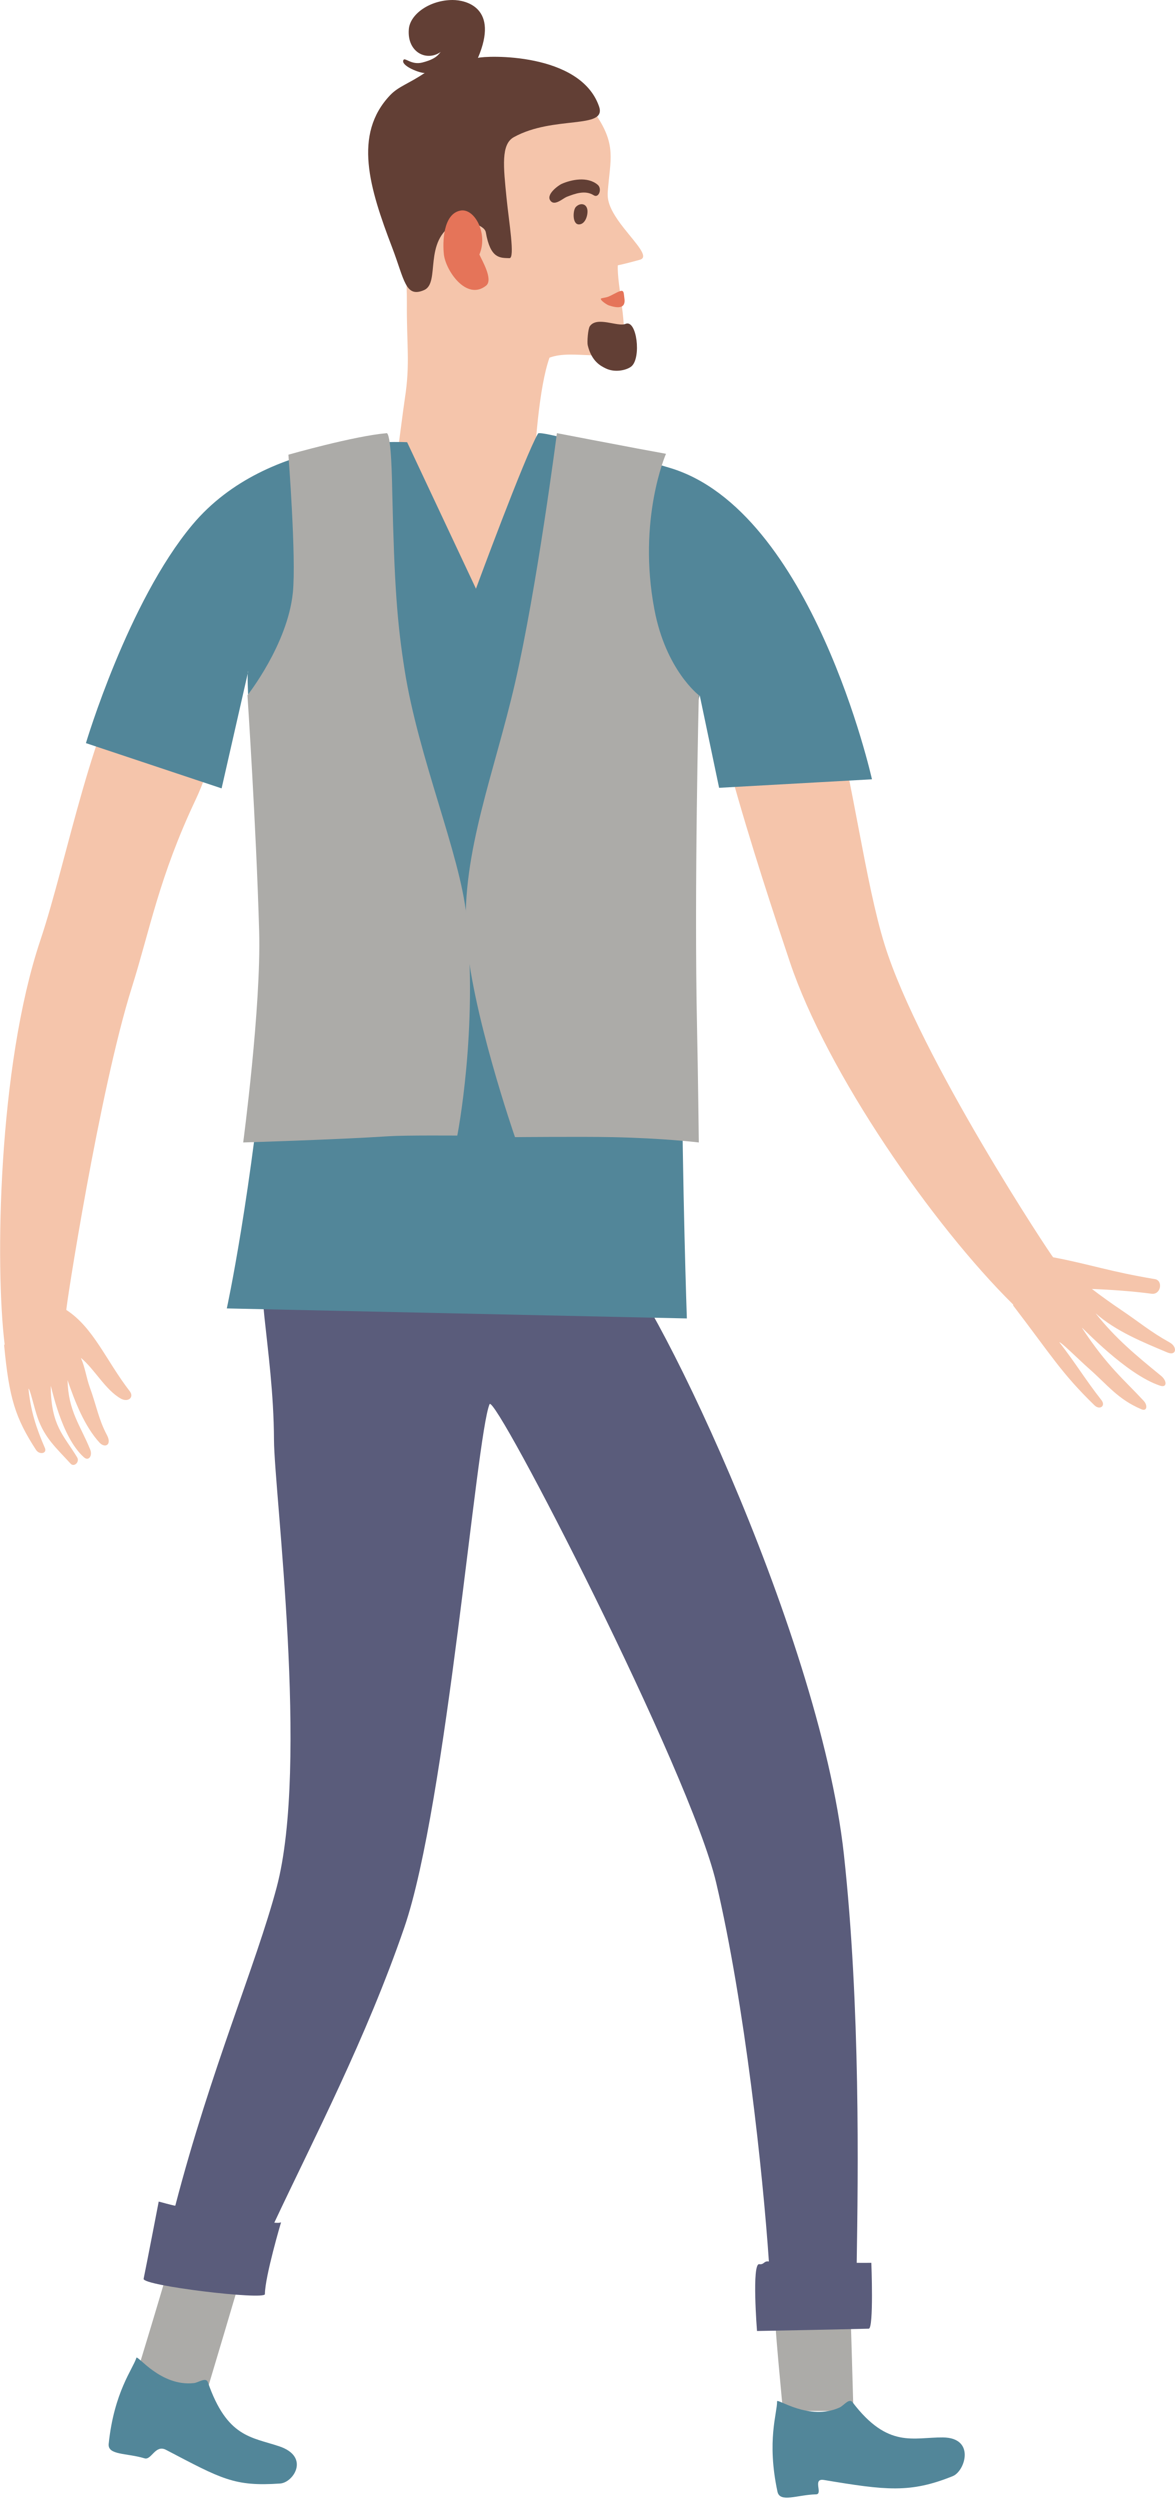
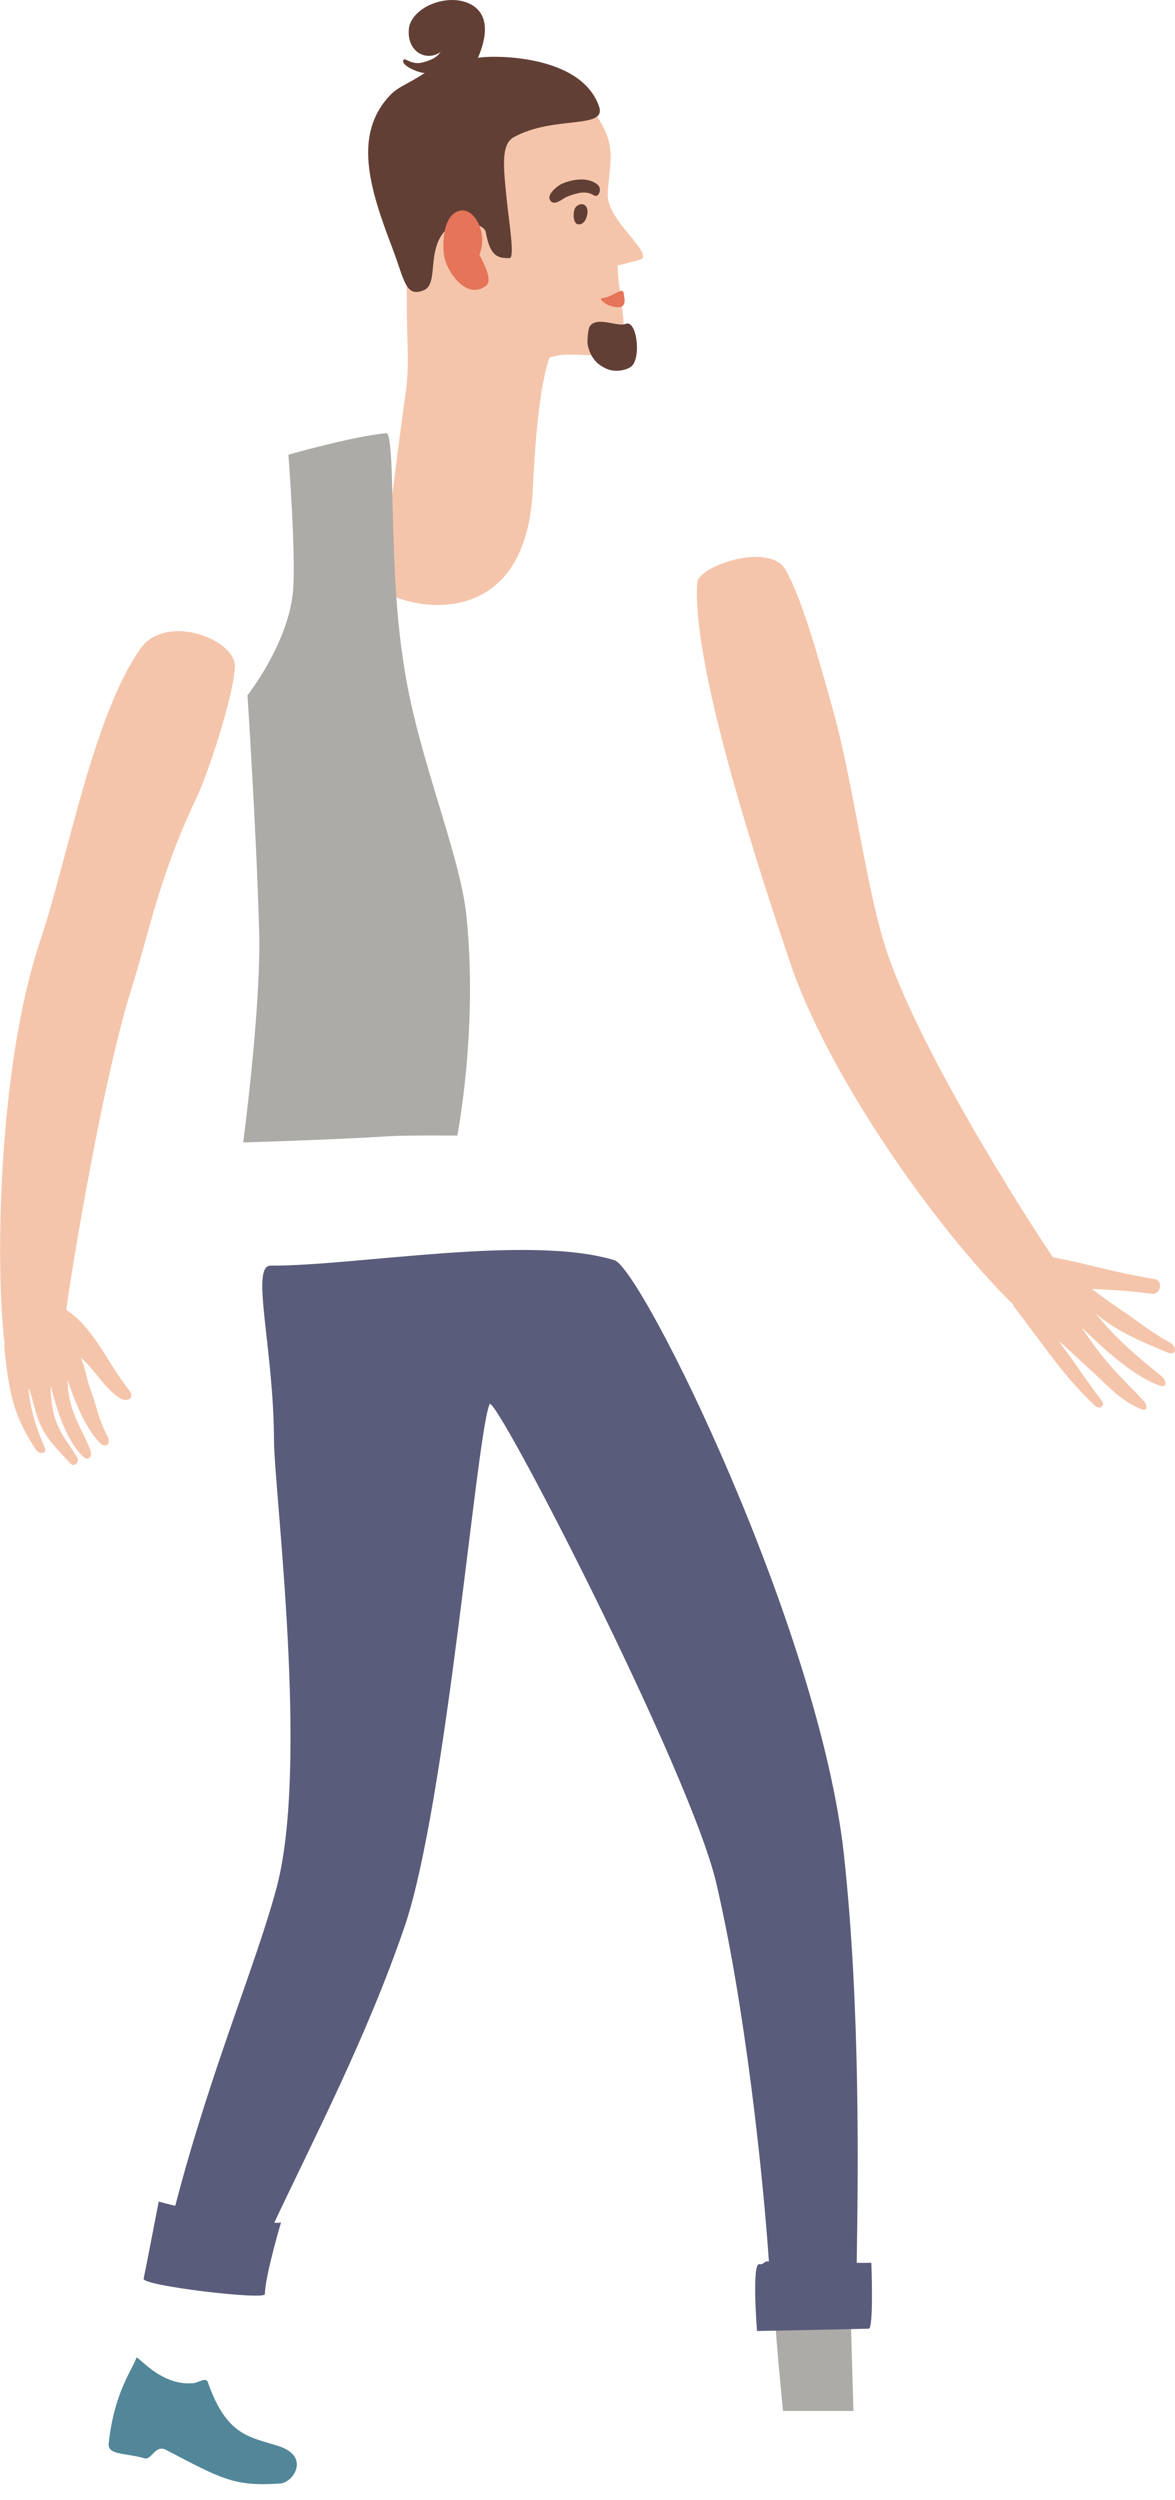
<svg xmlns="http://www.w3.org/2000/svg" width="190px" height="404px" viewBox="0 0 190 404" version="1.1">
  <title>Group 5</title>
  <desc>Created with Sketch.</desc>
  <defs />
  <g id="training-&amp;-framtiden" stroke="none" stroke-width="1" fill="none" fill-rule="evenodd">
    <g id="Framtiden-" transform="translate(-190, -339)">
      <g id="Group-5" transform="translate(285, 541) scale(-1, 1) translate(-285, -541) translate(190, 339)">
-         <path d="M150.011,364.325 C149.591,362.503 161.351,361.28 161.641,362.476 C162.571,366.269 168.801,386.583 168.801,386.583 L157.281,388.892 C157.281,388.892 150.371,365.837 150.011,364.325" id="Fill-22" fill="#ACABA8" />
        <path d="M52.525,371.583 C52.658,369.716 64.92,369.564 64.904,370.795 C64.858,374.7 63.392,389.622 63.392,389.622 L52,389.622 C52,389.622 52.502,371.897 52.525,371.583" id="Fill-23" fill="#ACABA8" />
        <path d="M49.101,365.684 C49.101,365.684 50.585,365.704 51.469,365.684 C51.24,351.357 50.862,324.184 53.543,299.668 C57.559,262.952 86.262,204.992 90.65,203.656 C104.462,199.445 132.436,204.602 146.246,204.535 C149.536,204.519 145.756,217.697 145.696,232.733 C145.656,241.062 139.996,285.202 145.266,305.018 C148.616,317.593 155.876,334.275 161.656,356.458 C161.926,356.449 164.336,355.789 164.336,355.789 C164.336,355.789 166.246,365.697 166.776,368.267 C167.016,369.39 147.166,371.744 147.166,370.75 C147.146,367.88 144.546,359.109 144.546,359.109 C144.546,359.109 144.596,359.292 145.646,359.201 C139.386,345.874 130.766,329.383 124.616,311.472 C117.796,291.641 112.986,231.954 110.836,226.927 C110.016,224.991 78.423,286.251 74.194,304.257 C69.534,324.11 66.64,351.261 65.668,365.469 C66.508,365.332 66.406,366.023 67.229,365.904 C68.455,365.726 67.592,376.704 67.592,376.704 C67.592,376.704 55.716,376.488 49.518,376.328 C48.693,376.307 49.101,365.684 49.101,365.684" id="Fill-24" fill="#5A5C7B" />
        <path d="M89.127,36.857 C92.168,33 91.78,31.703 91.645,30.094 C91.215,25.187 90.266,22.782 94.741,17.021 C101.683,8.094 125.96,7.581 128.73,25.935 C129.44,30.594 124.12,33.919 124.21,48.902 C124.26,55.857 123.65,58.718 124.54,64.442 C124.95,67.127 128.17,92.06 128.3,94.774 C128.41,97.09 105.065,105.1 103.848,79.145 C103.539,72.57 102.865,62.621 101.143,57.801 C97.125,56.311 91.401,58.972 89.492,55.621 C88.314,53.55 90.276,45.952 90.096,42.875 C89.917,42.82 89.475,42.791 86.537,41.981 C84.992,41.559 87.065,39.468 89.127,36.857" id="Fill-25" fill="#F5C5AB" />
        <path d="M77.248,94.116 C78.228,107.692 67.001,141.372 62.271,155.48 C56.268,173.365 39.214,197.946 26.175,210.818 C26.17,210.89 26.182,210.964 26.137,211.024 C20.015,219.019 18.368,221.912 13.023,227.106 C12.168,227.938 11.162,227.201 11.89,226.274 C14.586,222.834 16.014,220.362 18.702,216.919 C18.48,216.798 15.484,219.792 13.94,221.149 C10.872,223.844 9.247,226.126 5.43,227.75 C4.522,228.139 4.374,227.123 5.074,226.373 C8.228,222.964 10.953,220.818 15.06,214.571 C14.961,214.499 7.94,222.1 2.411,223.937 C1.242,224.321 1.292,223.128 2.251,222.343 C6.232,219.096 9.649,216.28 12.842,212.231 C9.561,215.151 5.103,216.941 1.169,218.593 C-0.221,219.142 -0.434,217.669 0.872,216.944 C4.003,215.202 5.702,213.72 8.676,211.718 C10.317,210.611 11.899,209.479 13.439,208.3 C10.213,208.437 6.995,208.656 3.778,209.078 C2.268,209.265 1.897,206.935 3.247,206.714 C10.491,205.514 13.858,204.287 19.699,203.187 C19.885,203.154 41.316,170.803 46.952,152.673 C50.106,142.532 52.064,126.204 55.408,114.362 C57.36,107.446 60.043,97.395 62.924,92.139 C65.46,87.507 77.056,91.446 77.248,94.116" id="Fill-26" fill="#F5C5AB" />
        <path d="M167.29,104.82 C175.02,115.856 179.06,138.806 183.47,151.935 C190.36,172.465 190.78,204.77 189.25,217.249 C189.29,217.312 189.34,217.371 189.33,217.432 C188.52,225.968 187.53,229.131 184.18,234.309 C183.63,235.153 182.35,234.908 182.74,234.005 C184.17,230.679 185.01,228.116 185.4,224.426 C185.15,224.402 184.47,227.551 183.9,229.162 C182.77,232.377 180.96,233.95 178.59,236.531 C178.03,237.158 177.08,236.268 177.52,235.526 C179.71,231.915 181.74,230.439 181.8,223.999 C181.68,223.97 180.16,232.175 176.43,235.51 C175.64,236.208 175.02,235.223 175.41,234.267 C177.02,230.302 178.95,228.082 179.08,223.036 C177.89,226.499 176.33,230.525 173.87,233.18 C172.97,234.082 171.89,233.465 172.7,231.936 C174.09,229.302 174.36,227.274 175.48,224.197 C176.04,222.643 176.26,220.913 176.92,219.442 C174.71,221.252 172.98,224.607 170.46,226.027 C169.27,226.682 168.25,225.81 169.04,224.803 C172.84,219.882 174.88,214.546 179.27,211.7 C179.41,211.616 173.92,176.21 168.69,159.603 C165.76,150.318 164.29,141.725 158.29,129.075 C156.3,124.865 152.45,113.182 152.01,107.947 C151.61,103.343 163.18,98.959 167.29,104.82" id="Fill-27" fill="#F5C5AB" />
-         <path d="M153.326,211.45 C153.326,211.45 149.326,193.173 146.656,164.134 C146.206,159.244 150.686,108.84 149.856,108.474 L154.166,127.407 L176.106,120.093 C176.106,120.093 169.316,97.261 158.896,84.813 C146.496,70.001 124.166,71.465 124.166,71.465 L113.036,95.138 C113.036,95.138 105.182,73.85 103.002,70.061 C102.651,69.456 88.755,73.491 81.659,75.621 C58.671,82.515 49,125.94 49,125.94 L73.719,127.316 L76.858,112.348 C81.836,129.771 78.934,213.069 78.934,213.069 L153.326,211.45" id="Fill-28" fill="#528699" />
        <path d="M126.914,15.381 C125.554,13.951 123.864,13.515 121.314,11.78 C121.904,11.909 125.314,10.634 124.754,9.681 C124.504,9.25 123.474,10.54 121.744,10.111 C119.444,9.536 119.104,8.794 118.734,8.392 C120.994,10.005 124.194,8.464 123.894,4.734 C123.704,2.257 120.454,0 116.804,0 C114.594,0 109.272,1.292 112.714,9.359 C111.464,8.967 96.172,8.392 93.13,17.208 C91.837,20.964 100.449,18.608 106.904,22.16 C109.011,23.315 108.599,26.902 108.084,32.066 C107.708,35.825 106.695,41.751 107.619,41.721 C109.151,41.67 110.694,41.841 111.444,37.54 C111.674,36.205 115.264,35.426 116.474,36.095 C121.644,38.939 118.734,45.716 121.424,46.88 C124.464,48.192 124.594,45.219 126.584,40.015 C130.264,30.379 132.934,21.727 126.914,15.381" id="Fill-29" fill="#623F35" />
        <path d="M89.667,47.029 C90.337,47.222 91.284,47.892 91.944,48.043 C92.498,48.17 92.824,48.198 92.836,48.267 C92.948,48.545 91.847,49.258 91.555,49.353 C90.294,49.764 88.734,50.032 89.038,48.17 C89.145,47.513 89.058,46.851 89.667,47.029" id="Fill-30" fill="#E57459" />
        <path d="M96.896,33.458 C97.376,33.971 97.49,36.309 96.357,36.267 C95.31,36.227 94.902,34.686 95.019,33.903 C95.186,32.826 96.248,32.757 96.896,33.458" id="Fill-31" fill="#623F35" />
        <path d="M93.343,29.869 C94.991,28.463 97.617,29.027 99.193,29.723 C99.626,29.913 101.983,31.53 100.87,32.574 C100.182,33.213 98.907,32.028 98.375,31.818 C97.053,31.308 95.387,30.668 93.989,31.56 C93.177,32.076 92.601,30.509 93.343,29.869" id="Fill-32" fill="#623F35" />
        <path d="M112.482,41.127 C111.042,37.808 113.232,33.612 115.532,34.029 C118.372,34.549 118.442,39.185 118.222,41.12 C117.932,43.713 114.582,48.661 111.412,46.175 C110.172,45.201 112.092,42.053 112.482,41.127" id="Fill-33" fill="#E57459" />
        <path d="M156.386,384.981 C156.686,384.109 157.896,385.04 158.646,385.123 C164.036,385.721 167.786,380.5 167.946,381.039 C168.506,382.835 171.546,386.519 172.426,394.932 C172.626,396.8 169.516,396.404 166.626,397.283 C165.506,397.621 164.896,395.001 163.166,395.905 C154.146,400.626 152.116,401.861 144.706,401.354 C142.546,401.208 139.826,397.034 144.836,395.343 C149.356,393.825 153.286,393.917 156.386,384.981" id="Fill-34" fill="#528699" />
-         <path d="M52.132,388.231 C52.689,387.487 53.545,388.751 54.232,389.065 C59.173,391.308 64.358,387.511 64.346,388.074 C64.312,389.957 66.054,394.399 64.282,402.67 C63.892,404.506 61.059,403.167 58.034,403.102 C56.867,403.076 58.695,400.46 56.768,400.78 C46.729,402.456 42.819,402.94 35.931,400.157 C33.926,399.34 32.25,393.947 37.539,393.904 C42.306,393.862 46.407,395.755 52.132,388.231" id="Fill-35" fill="#528699" />
-         <path d="M106.725,110.408 C103.144,94.846 99.947,70 99.947,70 C99.947,70 89.944,71.926 86.964,72.477 C82.308,73.337 82.308,73.337 82.308,73.337 C82.308,73.337 86.964,83.95 84.17,98.561 C82.308,108.31 77,112.347 77,112.347 C77,112.347 77.768,143.572 77.288,165.987 C77.124,173.725 77,184.63 77,184.63 C77,184.63 82.549,183.944 90.965,183.77 C95.871,183.669 106.725,183.77 106.725,183.77 C106.725,183.77 113.948,162.972 114.628,150.784 C115.338,137.821 110.028,124.752 106.725,110.408" id="Fill-36" fill="#ACABA8" />
        <path d="M149.985,112.359 C149.985,112.359 143.505,104.172 142.645,95.781 C142.075,90.234 143.365,73.481 143.365,73.481 C143.365,73.481 132.765,70.452 127.435,70 C126.685,70.512 126.605,78.297 126.575,79.36 C126.235,94.706 125.765,100.716 124.575,108.259 C122.335,122.473 115.605,138.065 114.585,147.954 C112.675,166.389 116.055,183.517 116.055,183.517 C116.055,183.517 124.475,183.45 127.155,183.625 C135.525,184.172 150.675,184.63 150.675,184.63 C150.675,184.63 147.755,162.699 148.095,150.498 C148.575,133.574 149.985,112.359 149.985,112.359" id="Fill-37" fill="#ACABA8" />
        <path d="M94.965,55.786 C95.079,55.304 94.929,53.16 94.624,52.72 C93.456,51.052 90.093,52.881 88.856,52.342 C87.024,51.546 86.253,57.884 87.92,59.228 C88.608,59.783 90.5,60.304 92.073,59.526 C92.847,59.144 94.336,58.423 94.965,55.786" id="Fill-38" fill="#623F35" />
      </g>
    </g>
  </g>
</svg>